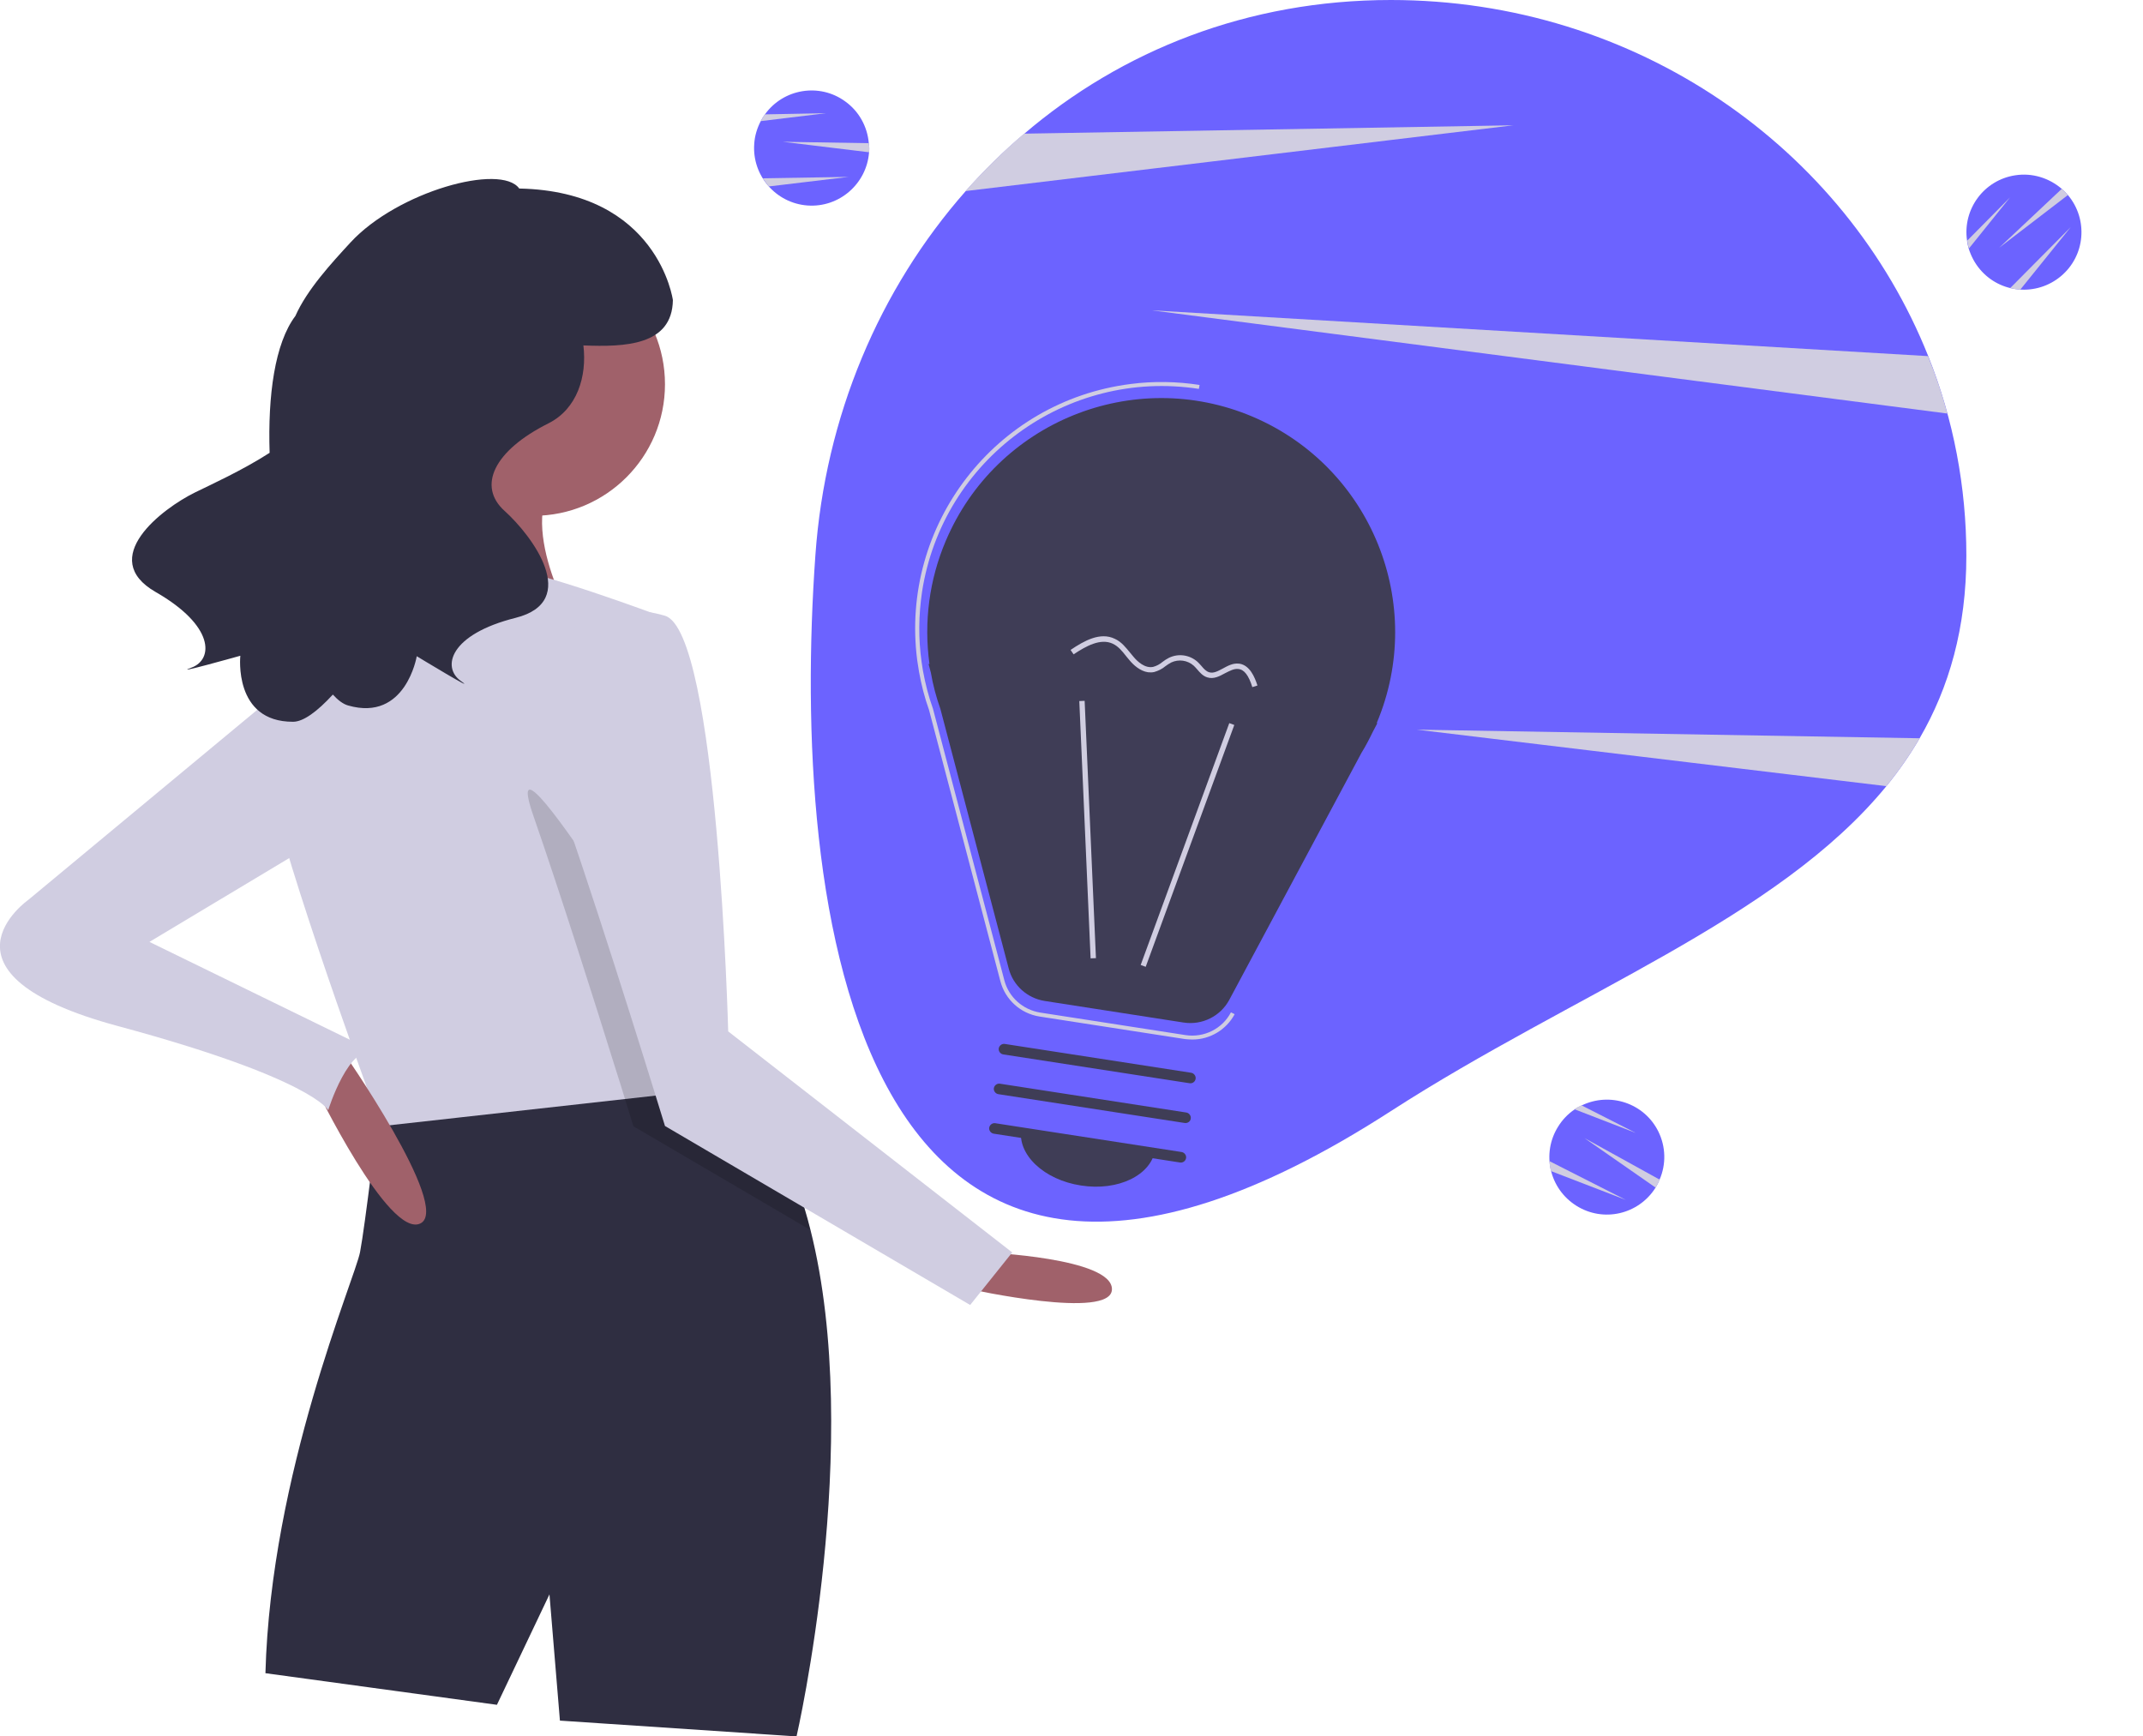
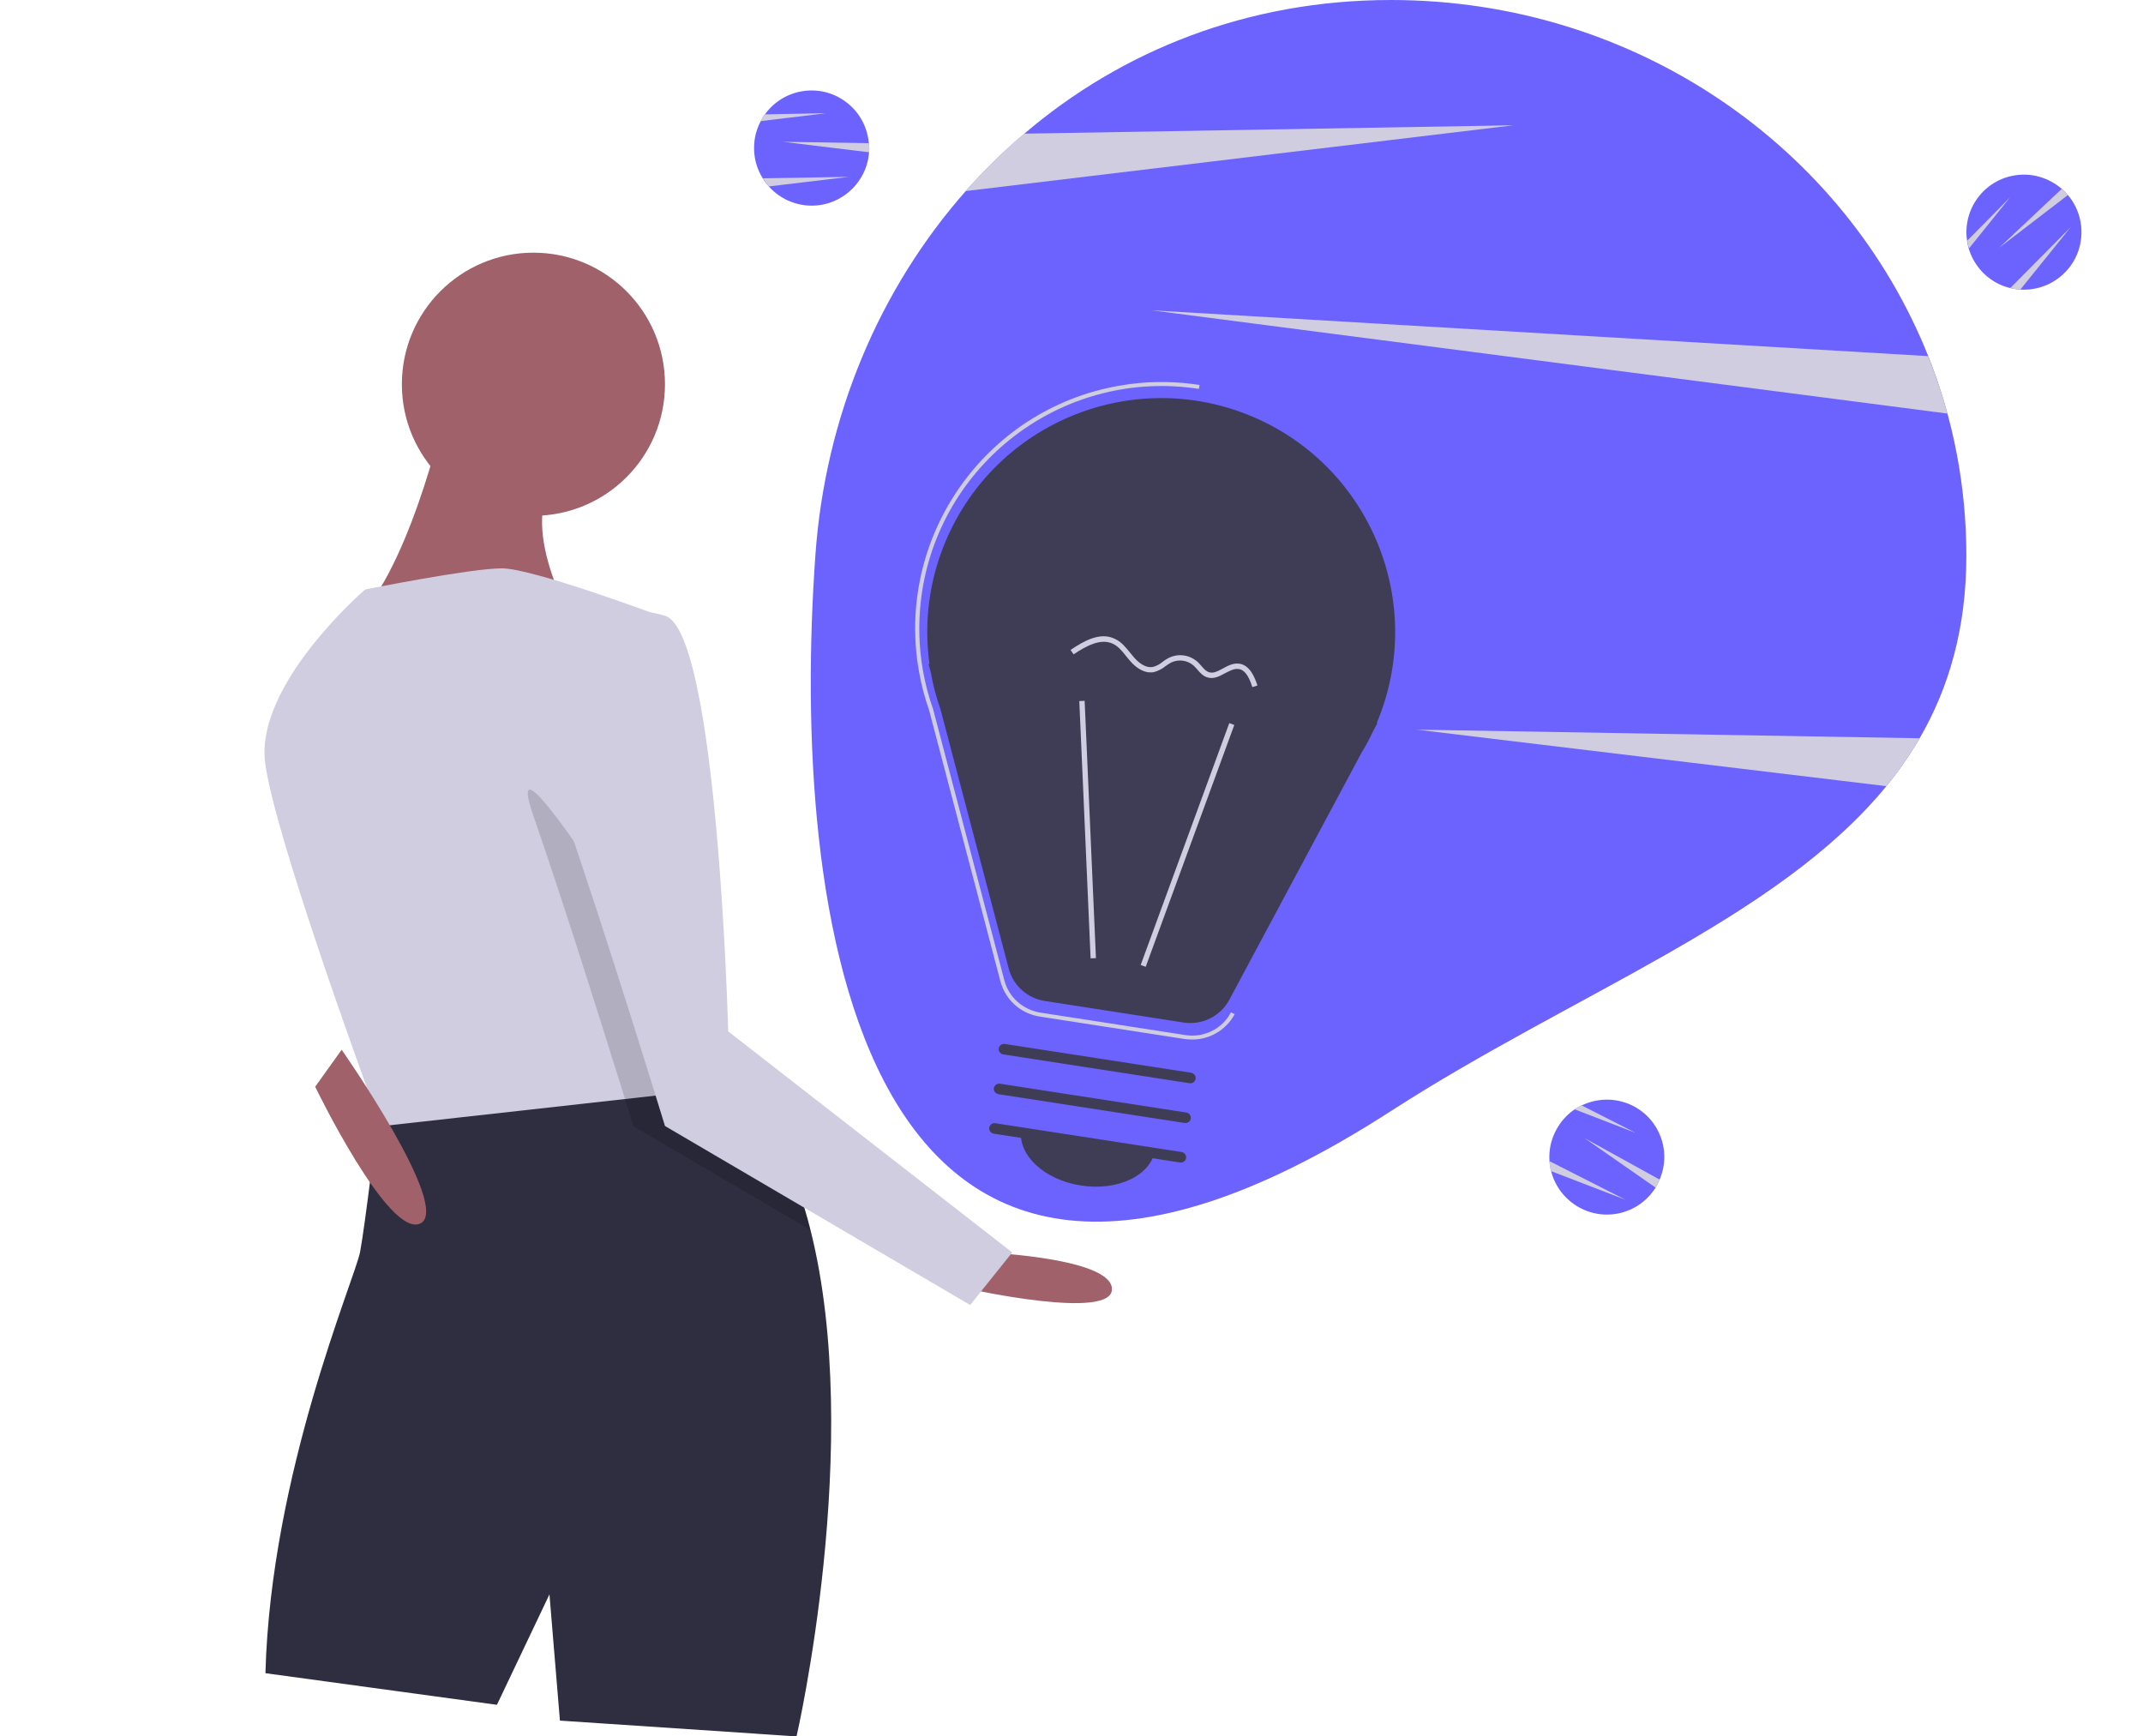
<svg xmlns="http://www.w3.org/2000/svg" version="1.1" id="b6fe4ea4-91cd-4e88-acbb-2663d3326f54" x="0px" y="0px" viewBox="0 0 922 747" style="enable-background:new 0 0 922 747;" xml:space="preserve">
  <style type="text/css">
	.st0{fill:#6C63FF;}
	.st1{fill:#D0CDE1;}
	.st2{fill:#A0616A;}
	.st3{fill:#2F2E41;}
	.st4{opacity:0.15;enable-background:new    ;}
	.st5{fill:#3F3D56;}
</style>
  <path class="st0" d="M846,239c0,31.1-7.4,56.7-20.1,78.6c-4.2,7.2-9,14.1-14.3,20.6c-47,57.4-134.3,88.9-213.2,139.8  c-232.9,150.3-258.2-90.5-247.6-239c4.2-59.9,27.6-114.7,64.6-156.7c7.8-8.8,16.2-17.1,25.2-24.7C482.6,21.7,536.9,0,598.4,0  c105.5,0,195.5,63.6,231.2,153.2C840.5,180.5,846,209.6,846,239L846,239z" />
  <path class="st1" d="M651.1,53.9L415.4,82.2c7.8-8.8,16.2-17.1,25.2-24.7L651.1,53.9z" />
  <path class="st1" d="M825.9,317.6c-4.2,7.2-9,14.1-14.3,20.6l-202-24.3L825.9,317.6z" />
  <path class="st1" d="M837.8,177.9l-342.3-44.4l334,19.7C832.8,161.3,835.6,169.5,837.8,177.9z" />
  <path class="st0" d="M374,63.7c0,0.6,0,1.2-0.1,1.8c-1,13.6-12.9,23.9-26.5,22.9c-13.6-1-23.9-12.9-22.9-26.5  c0.2-3.4,1.2-6.7,2.8-9.8c0.5-1,1.1-2,1.8-2.9c8-11.1,23.5-13.6,34.5-5.6c5.9,4.2,9.6,10.8,10.2,18.1C373.9,62.3,374,63,374,63.7z" />
  <path class="st1" d="M374,63.7c0,0.6,0,1.2-0.1,1.8L336.8,61l37,0.6C373.9,62.3,374,63,374,63.7z" />
  <path class="st1" d="M365.1,76.1l-34.3,4.1c-1-1.1-1.8-2.3-2.6-3.5L365.1,76.1z" />
  <path class="st1" d="M355.4,48.7l-28.1,3.4c0.5-1,1.1-2,1.8-2.9L355.4,48.7z" />
  <path class="st0" d="M713.2,509.3c-0.3,0.5-0.6,1.1-0.9,1.6c-7.3,11.6-22.5,15.1-34.1,7.8c-11.6-7.3-15.1-22.5-7.8-34.1  c1.8-2.9,4.2-5.4,7-7.3c0.9-0.7,1.9-1.2,3-1.7c12.3-6,27.1-1,33.1,11.2c3.2,6.5,3.4,14.1,0.5,20.7  C713.8,508.1,713.5,508.7,713.2,509.3z" />
  <path class="st1" d="M713.2,509.3c-0.3,0.5-0.6,1.1-0.9,1.6l-30.6-21.3l32.4,17.9C713.8,508.1,713.5,508.7,713.2,509.3z" />
  <path class="st1" d="M699.5,516.2l-32.2-12.4c-0.4-1.4-0.6-2.9-0.7-4.3L699.5,516.2z" />
  <path class="st1" d="M703.8,487.4l-26.4-10.2c0.9-0.7,1.9-1.2,3-1.7L703.8,487.4z" />
  <path class="st0" d="M888.5,82.6c0.4,0.4,0.8,0.9,1.2,1.3c8.8,10.5,7.5,26.1-3,34.9c-10.5,8.8-26.1,7.5-34.9-3  c-2.2-2.6-3.8-5.7-4.8-8.9c-0.3-1.1-0.6-2.2-0.7-3.4c-2-13.5,7.3-26.1,20.8-28.1c7.2-1.1,14.4,1.1,19.9,5.8  C887.6,81.7,888,82.1,888.5,82.6z" />
  <path class="st1" d="M888.5,82.6c0.4,0.4,0.8,0.9,1.2,1.3l-29.6,22.7l27-25.4C887.6,81.7,888,82.1,888.5,82.6z" />
  <path class="st1" d="M890.9,97.7l-21.7,26.9c-1.5-0.1-2.9-0.3-4.3-0.7L890.9,97.7z" />
  <path class="st1" d="M864.8,84.9l-17.7,22c-0.3-1.1-0.6-2.2-0.7-3.4L864.8,84.9z" />
  <path class="st2" d="M424.1,538.8c0,0,54.3,2.3,54.3,15.8s-61.1,0-61.1,0L424.1,538.8z" />
  <path class="st3" d="M342.7,747l-101.8-6.8l-4.5-54.3l-22.6,47.5l-99.6-13.6c2.3-86,38.5-169.7,40.7-181.1s7.7-58.1,7.7-58.1  c9.9-21,61.7-22.9,102.3-21c16.8,0.8,31.8,2.2,41,3.3c6.1,0.7,9.7,1.2,9.7,1.2c16.2,16.7,26.7,39.5,33.1,65  C371.8,620.8,342.7,747,342.7,747z" />
  <circle class="st2" cx="229.5" cy="165.3" r="56.6" />
-   <path class="st2" d="M191,178.9c0,0-15.8,70.2-40.7,90.5s97.3,0,97.3,0s-27.2-45.3-6.8-65.6S191,178.9,191,178.9z" />
+   <path class="st2" d="M191,178.9c0,0-15.8,70.2-40.7,90.5s97.3,0,97.3,0s-27.2-45.3-6.8-65.6S191,178.9,191,178.9" />
  <path class="st1" d="M306.4,468.6l-37.5,4.2l-105,11.7c0,0-0.5-1.3-1.4-3.8c-7.6-20.8-44.4-122-48.4-152.4  c-4.5-33.9,43-74.7,43-74.7s45.3-9.1,58.8-9.1s67.9,20.4,67.9,20.4l20.3,182.2l1.7,15.8L306.4,468.6z" />
  <path class="st4" d="M348.6,529.1l-76.1-44.6c0,0-1.3-4.3-3.6-11.7c-1.1-3.7-2.5-8.1-4.1-13.1c-8.8-28.2-23.5-74.7-35.3-108.7  c-18.1-52.1,70.2,92.8,70.2,92.8l4.4,3.4l1.7,15.8c6.1,0.7,9.7,1.2,9.7,1.2C331.7,480.8,342.2,503.6,348.6,529.1z" />
  <path class="st1" d="M247.6,269.4c0,0-22.6,29.4-4.5,81.5s43,133.5,43,133.5l131.3,77l18.1-22.6l-122.2-95.1c0,0-4.5-172-27.2-178.8  S247.6,269.4,247.6,269.4z" />
  <path class="st2" d="M135.6,467.5c0,0,31.7,65.6,45.3,58.8s-33.9-74.7-33.9-74.7L135.6,467.5z" />
-   <path class="st1" d="M132.2,287.5l-120,99.6c0,0-45.3,31.7,38.5,54.3s90.5,36.2,90.5,36.2s9.1-29.4,20.4-24.9l-97.3-47.5l79.2-47.5  L132.2,287.5z" />
-   <path class="st3" d="M84,211.8c6.3-3.1,20.2-9.4,32-17c-0.8-24.7,2.2-47.1,11.1-58.9c5-11.3,15.5-22.7,23.7-31.6  c20.2-21.9,64.7-34.2,72.6-23.2c59.8,1.2,66.1,48,66.1,48c-0.3,19.6-20.7,20.2-38.5,19.5c1.6,13.4-2.7,27.3-15,33.5  c-23.6,11.8-30.7,27.1-18.9,37.7c11.8,10.6,33,38.9,4.7,46S190,287,198.2,292.9c8.3,5.9-18.9-10.6-18.9-10.6s-4.7,28.3-29.5,21.2  c-2.2-0.6-4.4-2.3-6.6-4.7c-6.7,7.3-12.7,11.7-17.1,11.7c-25.8,0.1-22.7-28.4-22.7-28.4s-30.6,8.6-21,5.1c9.5-3.5,9.9-18-15.4-32.5  S69.7,218.8,84,211.8z" />
  <path class="st5" d="M399.9,285.7l-0.4-0.1l1,3.8c0.9,5.3,2.3,10.5,4.1,15.6L434,416.7c1.9,7.3,8,12.7,15.4,13.9l59.9,9.3  c7.9,1.2,15.8-2.7,19.6-9.8l56.9-106.3c1.8-2.9,3.4-6,4.9-9.1l1.9-3.6l-0.3,0c21.6-51.2-2.3-110.2-53.5-131.9  c-51.2-21.6-110.2,2.3-131.9,53.5C399.8,249.4,397.4,267.7,399.9,285.7L399.9,285.7z" />
  <path class="st1" d="M513,447.2c-1.1,0-2.1-0.1-3.2-0.2l-62.6-9.7c-8.1-1.3-14.7-7.2-16.8-15.2l-30.7-116.7  c-1.9-5.3-3.3-10.8-4.3-16.4l-0.8-5.1c-7.4-58.1,33.6-111.3,91.8-118.7c9.9-1.3,19.9-1.1,29.7,0.4l-0.3,1.7  c-57-8.8-110.3,30.3-119.1,87.3c-1.5,10-1.6,20.2-0.2,30.2l0.6,3.8c1,5.5,2.4,11,4.3,16.3l30.7,116.8c1.9,7.3,8,12.7,15.4,13.9  l62.6,9.7c7.9,1.2,15.8-2.7,19.5-9.8l1.6,0.8C527.6,443,520.6,447.2,513,447.2z" />
  <rect x="455.5" y="362.3" transform="matrix(0.344 -0.939 0.939 0.344 -6.124 718.209)" class="st1" width="110.8" height="2.3" />
  <rect x="466.8" y="301.5" transform="matrix(0.999 -4.389541e-02 4.389541e-02 0.999 -15.213 20.885)" class="st1" width="2.3" height="110.8" />
  <path class="st5" d="M507.7,500.1l-80.2-12.4c-1.2-0.2-2.1-1.4-1.9-2.6c0.2-1.2,1.4-2.1,2.6-1.9l80.2,12.4c1.2,0.2,2.1,1.4,1.9,2.6  C510.1,499.4,509,500.3,507.7,500.1C507.7,500.1,507.7,500.1,507.7,500.1z" />
  <path class="st5" d="M509.7,483.1l-80.2-12.4c-1.2-0.2-2.1-1.4-1.9-2.6c0.2-1.2,1.4-2.1,2.6-1.9c0,0,0,0,0,0l80.2,12.4  c1.2,0.2,2.1,1.4,1.9,2.6C512.2,482.4,511,483.3,509.7,483.1C509.8,483.1,509.8,483.1,509.7,483.1z" />
  <path class="st5" d="M511.8,466l-80.2-12.4c-1.2-0.2-2.1-1.4-1.9-2.6c0.2-1.2,1.4-2.1,2.6-1.9l80.2,12.4c1.2,0.2,2.1,1.4,1.9,2.6  C514.2,465.4,513,466.2,511.8,466L511.8,466z" />
  <path class="st5" d="M465.1,510c15.9,2.5,30.2-4.4,31.9-15.4l-57.6-8.9C437.6,496.7,449.2,507.6,465.1,510z" />
  <path class="st1" d="M493.9,289.2c-3.4-0.5-6.3-3.2-7.8-5c-0.5-0.6-1-1.2-1.5-1.8c-1.8-2.3-3.5-4.4-5.9-5.5  c-5.2-2.4-11.4,1-16.8,4.6l-1.3-1.9c5.9-4,12.8-7.8,19-4.8c2.9,1.3,4.8,3.8,6.7,6.1c0.5,0.6,1,1.2,1.5,1.8c1.6,1.9,4.8,4.9,8.3,4.2  c1.5-0.4,2.8-1.1,4-2.1c0.9-0.7,1.8-1.3,2.8-1.8c4.1-2,8.9-1.3,12.3,1.7c0.6,0.6,1.1,1.1,1.7,1.8c1,1.2,2,2.3,3.3,2.7  c1.9,0.6,3.8-0.5,5.9-1.6c2.2-1.2,4.4-2.4,6.9-2.1c0.1,0,0.2,0,0.2,0c4.5,0.7,6.6,5.7,7.8,9.4l-2.2,0.7c-1.6-5.1-3.5-7.6-6.1-7.8  c-1.8-0.2-3.6,0.8-5.6,1.8c-2.4,1.3-4.9,2.7-7.7,1.8c-1.9-0.6-3.1-2-4.3-3.4c-0.5-0.6-1-1.1-1.5-1.6c-2.7-2.4-6.5-2.9-9.7-1.4  c-0.9,0.5-1.7,1-2.5,1.6c-1.4,1.2-3.1,2-4.8,2.5C495.7,289.3,494.8,289.3,493.9,289.2z" />
</svg>